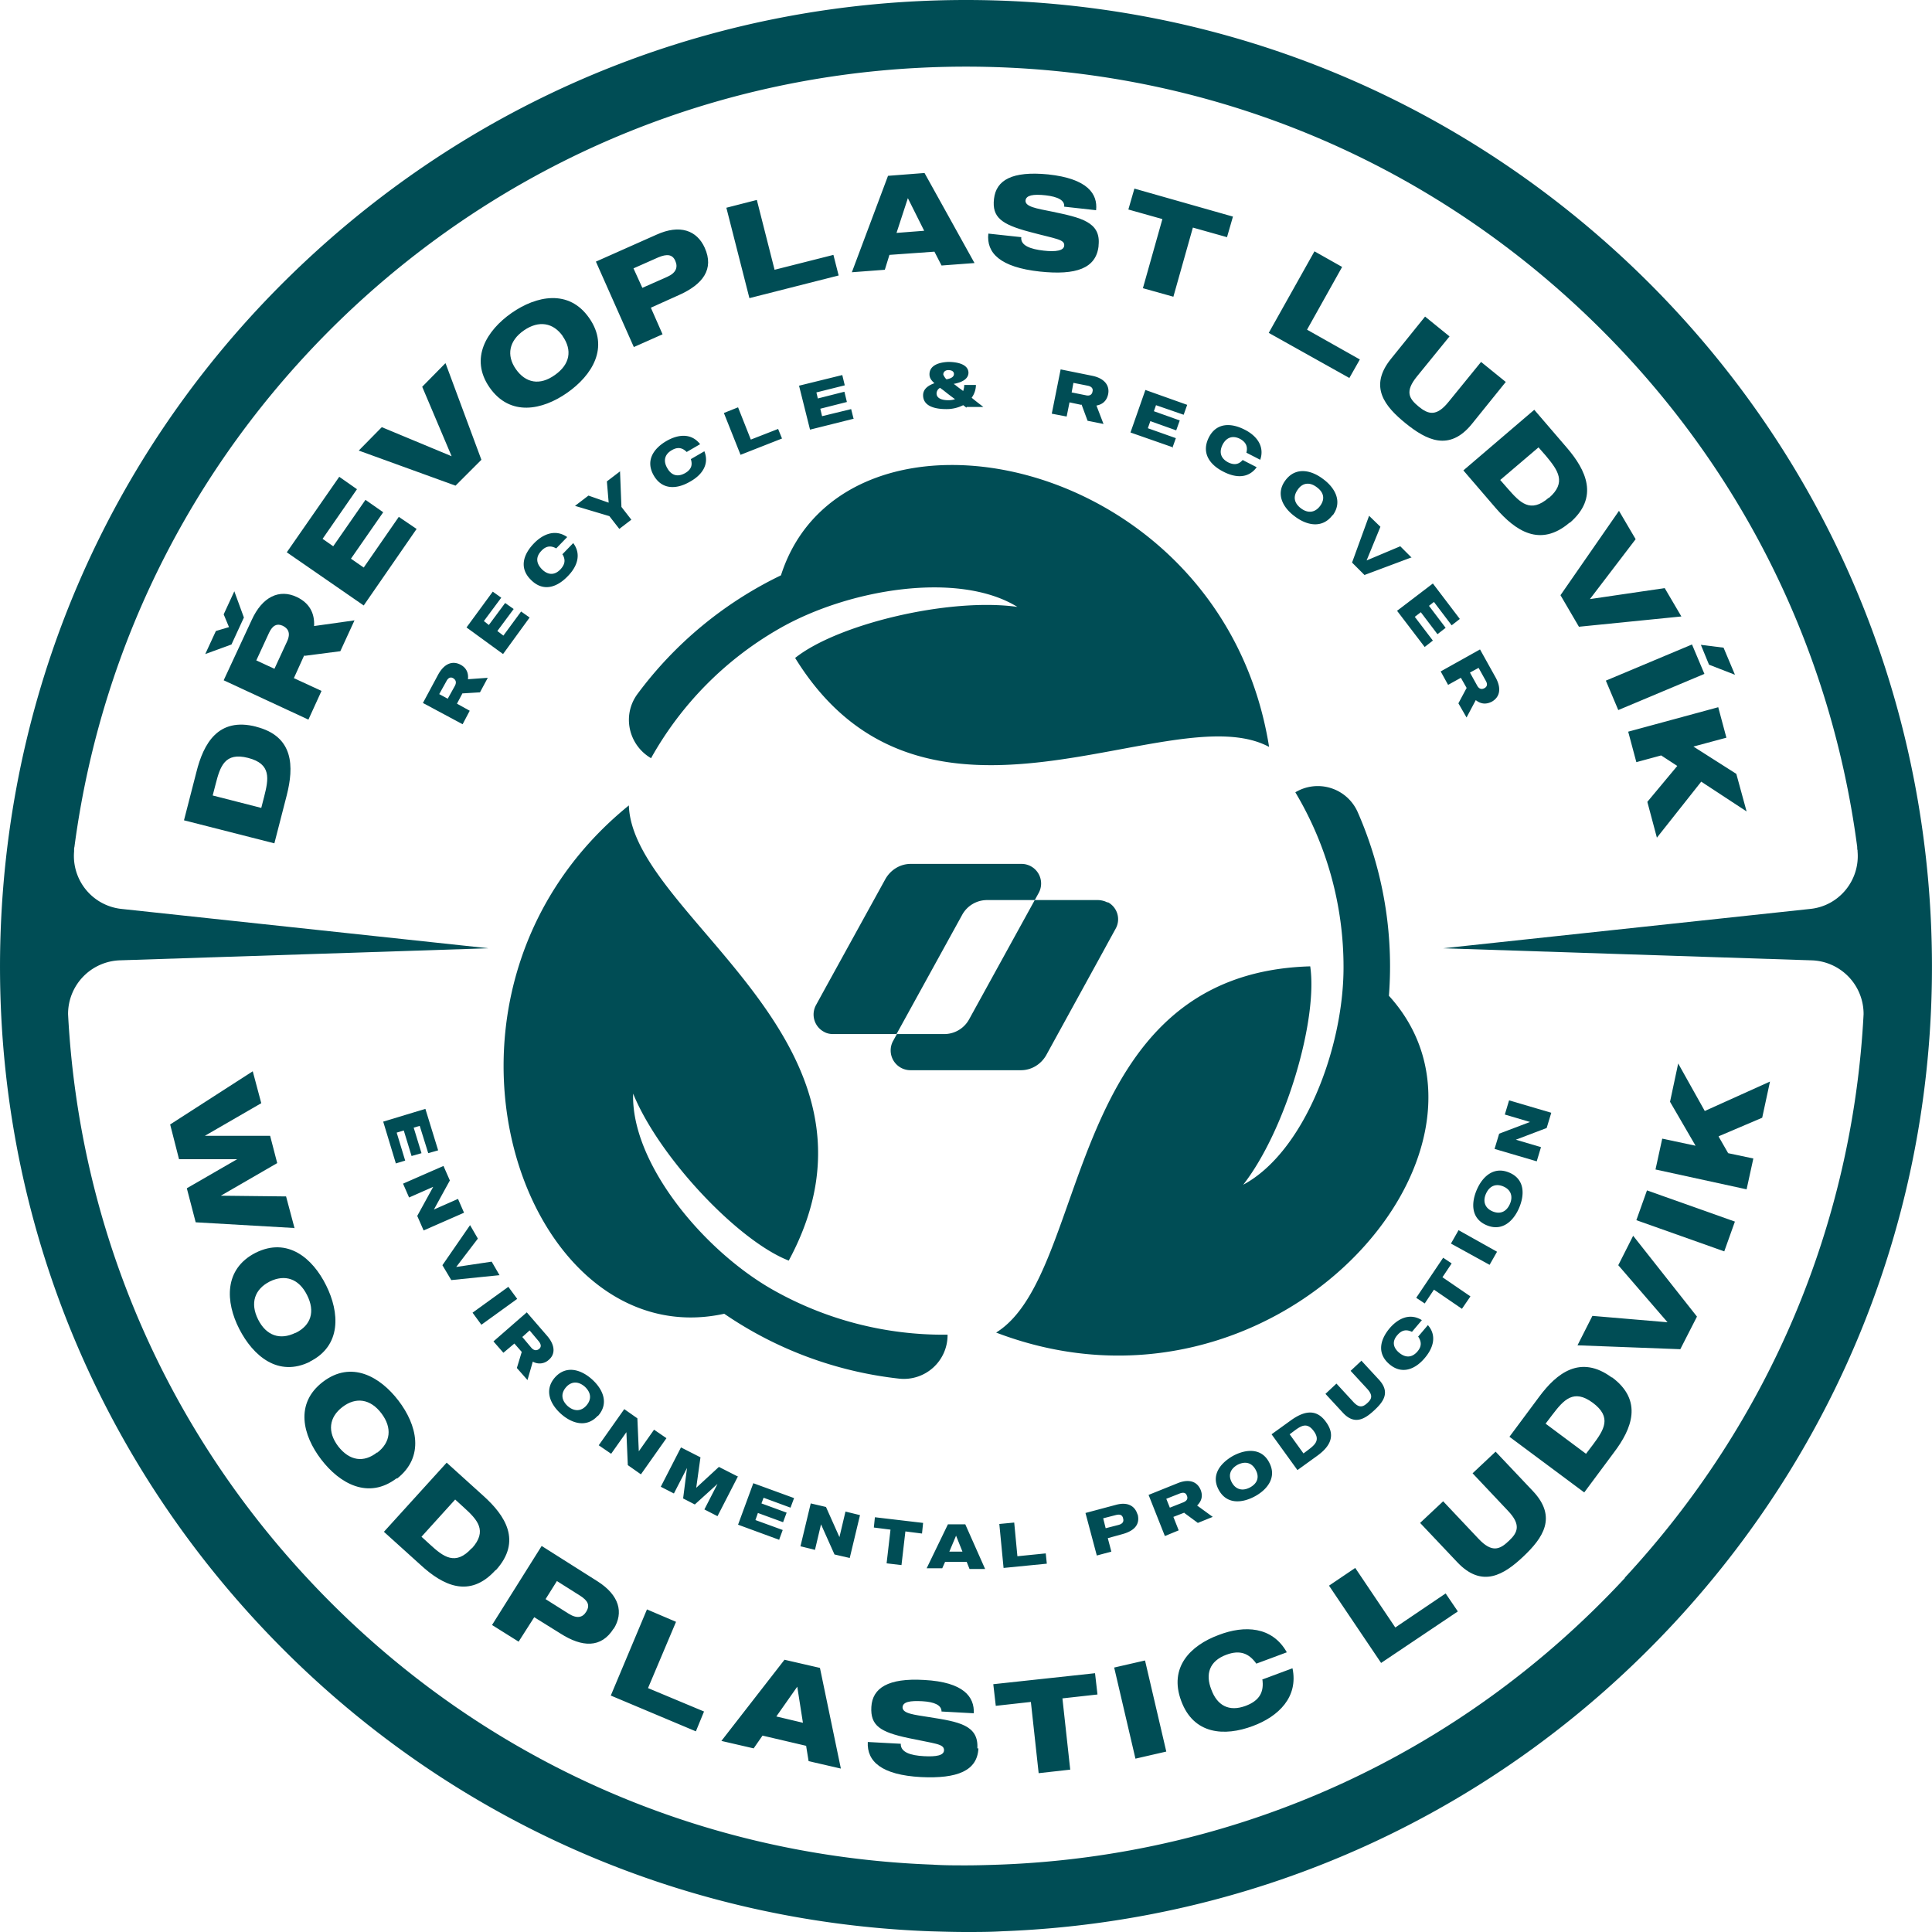
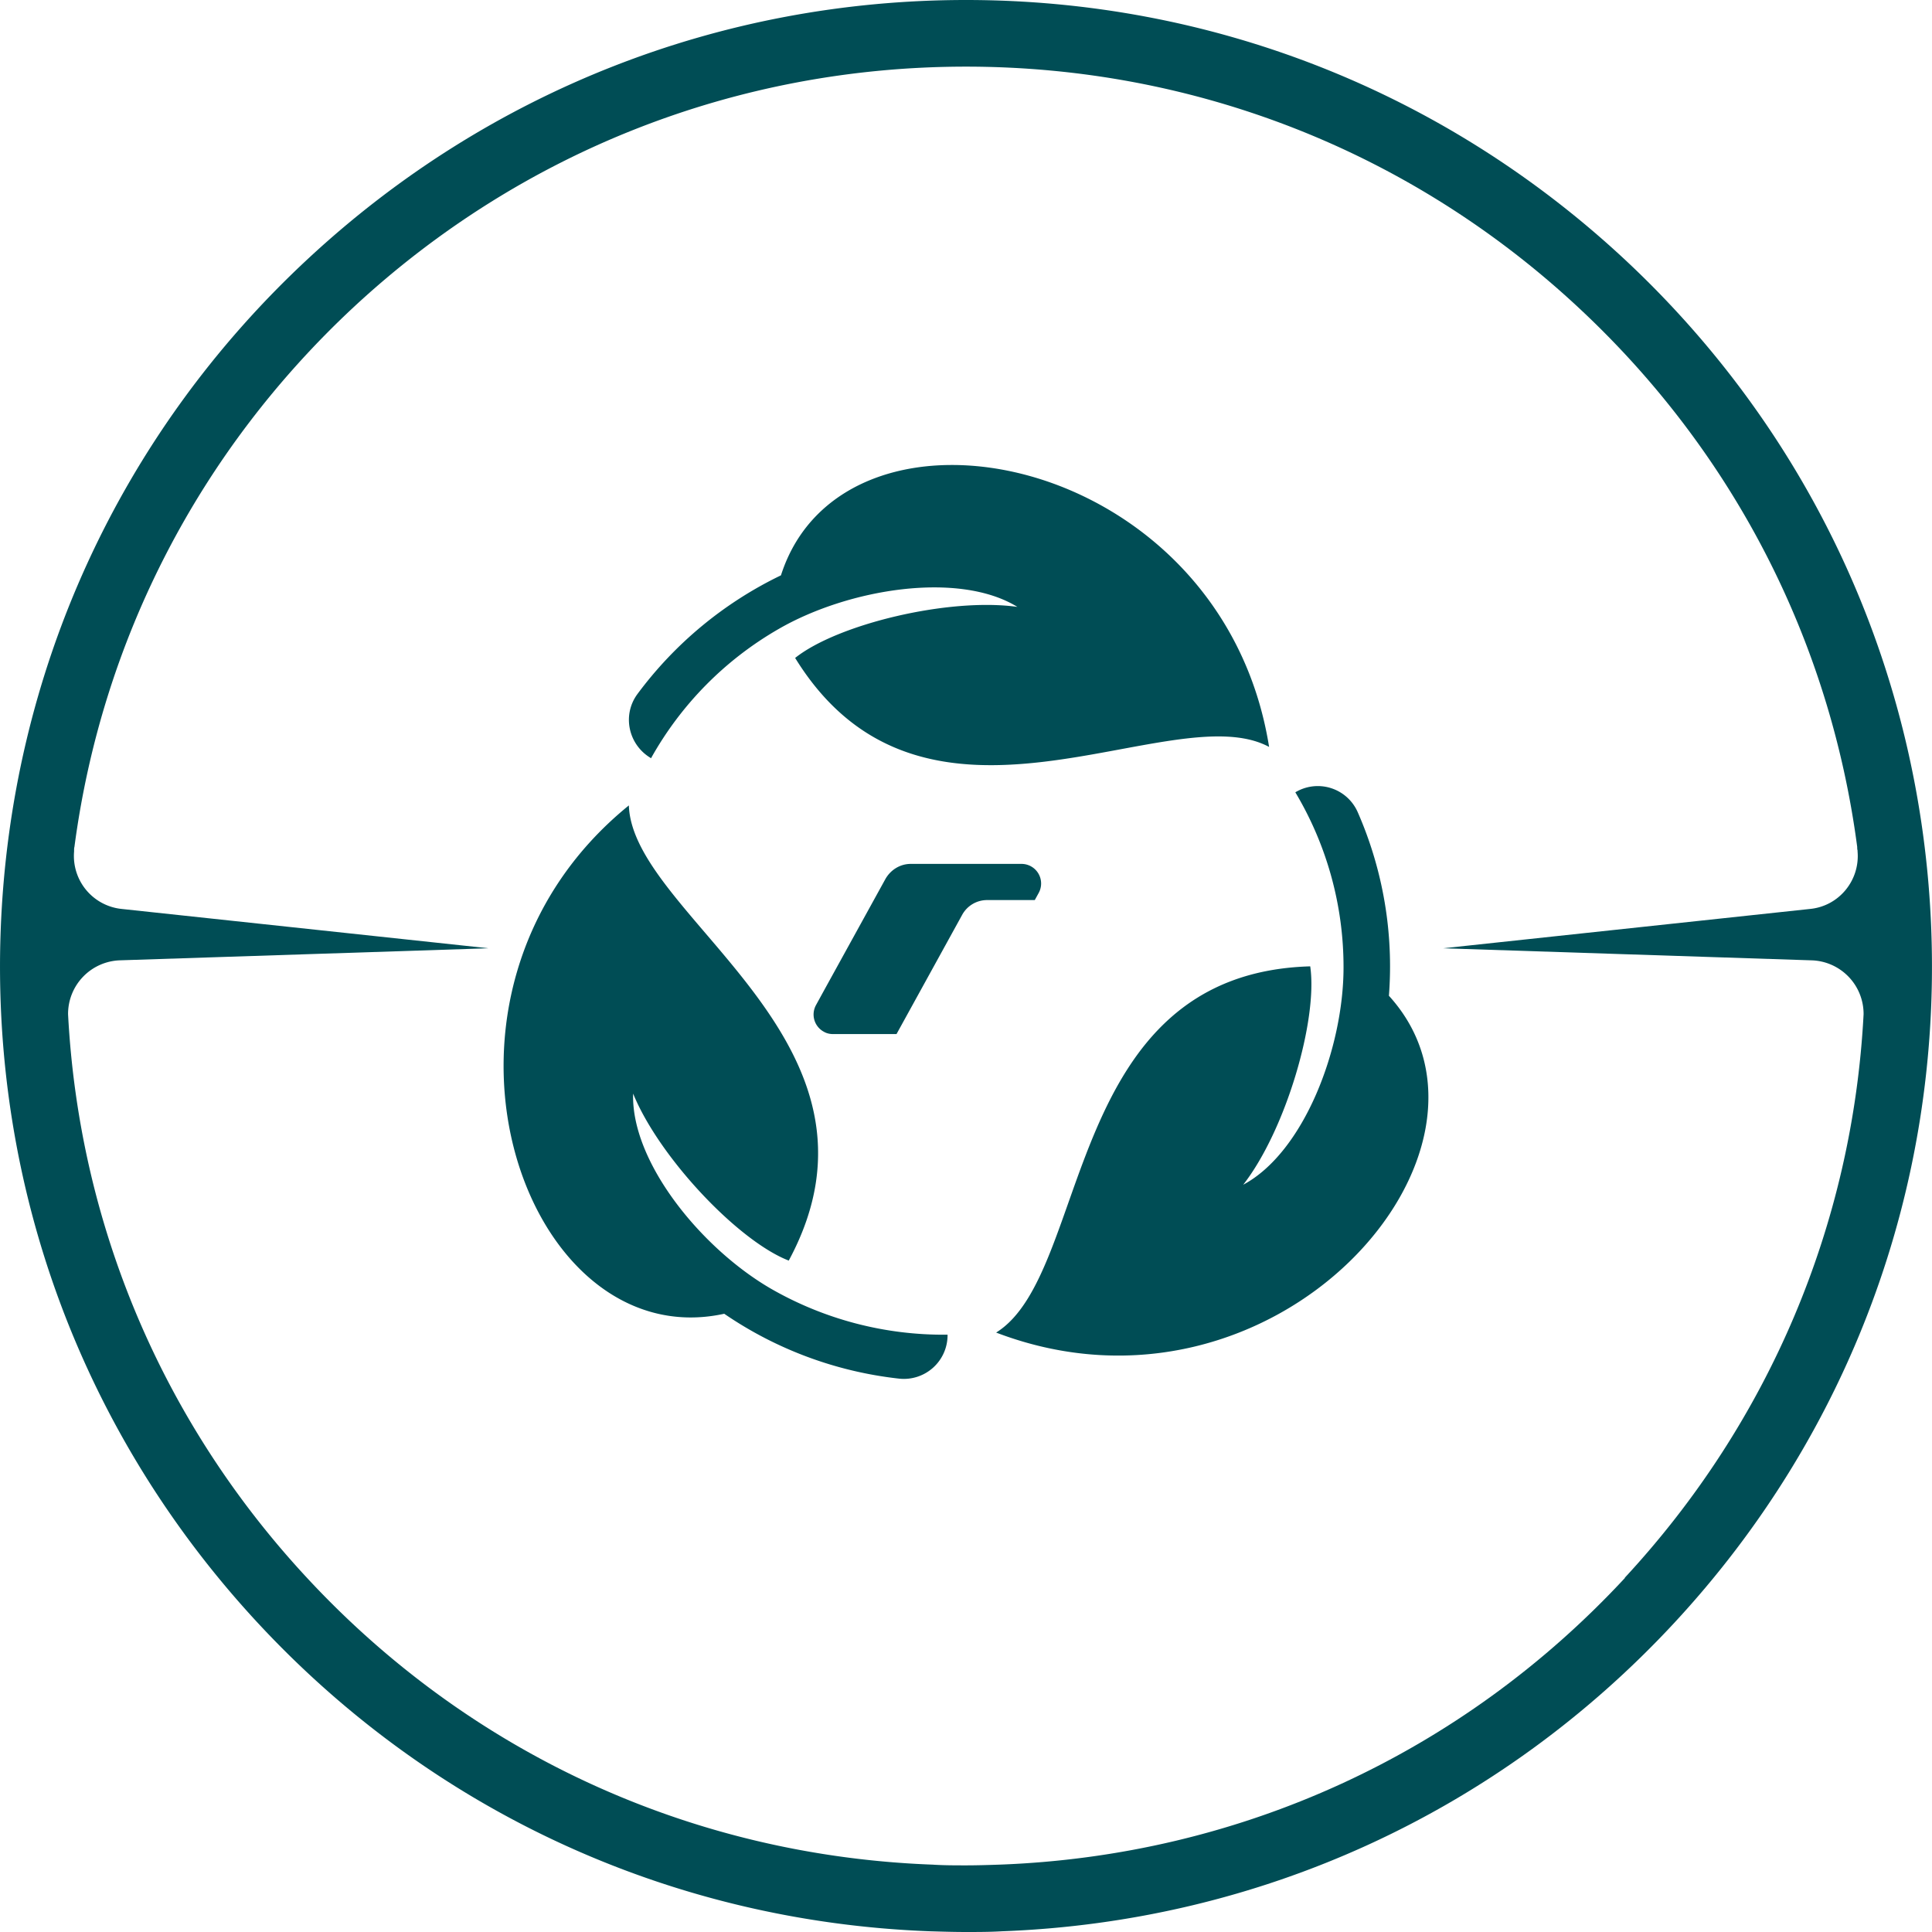
<svg xmlns="http://www.w3.org/2000/svg" fill="none" viewBox="0 0 112 112">
  <g fill="#004D55">
-     <path d="M14.838 42.128c2.219.555 2.198 2.343 1.787 3.967l-.719 2.794-5.24-1.335.719-2.795c.411-1.644 1.254-3.206 3.473-2.63h-.02Zm-.453 1.809c-1.356-.35-1.623.493-1.89 1.541l-.165.637 2.816.72.164-.638c.267-1.048.432-1.91-.925-2.26ZM13.584 34.278l.555 1.52-.72 1.563-1.52.555.616-1.336.76-.226-.308-.74.617-1.336Zm4.048 3.72-.596 1.315 1.603.74-.76 1.664-4.912-2.28 1.624-3.494c.616-1.357 1.603-1.809 2.61-1.336.74.35 1.048.945 1.007 1.685l2.343-.329-.822 1.788-2.056.267-.04-.02Zm-1.726.78.74-1.602c.226-.494.041-.76-.267-.904-.33-.144-.576-.021-.781.41l-.74 1.603 1.069.494h-.02ZM24.167 30.64l-3.082 4.46-4.46-3.082 3.042-4.378 1.027.72-1.993 2.877.616.431 1.87-2.692 1.028.72-1.87 2.692.74.513 2.034-2.938 1.028.698.02-.02ZM25.832 21.064l2.075 5.59-1.5 1.5-5.61-2.034 1.336-1.357 4.048 1.685-1.705-4.027 1.335-1.357h.02ZM34.155 18.434c1.192 1.706.164 3.329-1.274 4.336-1.439 1.007-3.309 1.397-4.5-.308-1.172-1.686-.165-3.309 1.273-4.316 1.439-1.007 3.33-1.397 4.5.288Zm-1.52 1.068c-.556-.801-1.398-.945-2.261-.349-.864.596-1.028 1.439-.473 2.24.575.822 1.397.966 2.26.35.884-.617 1.028-1.44.453-2.261l.02.02ZM40.854 14.365c.555 1.233-.102 2.116-1.48 2.733l-1.643.74.678 1.541-1.665.74-2.199-4.953 3.514-1.562c1.357-.616 2.343-.246 2.795.76Zm-1.705.76c-.165-.39-.494-.41-.987-.205l-1.438.637.514 1.13 1.438-.637c.514-.226.637-.555.473-.925ZM48.622 15.968l-5.178 1.315-1.336-5.24 1.767-.452 1.028 4.048 3.411-.863.308 1.212v-.02ZM54.171 14.59l-2.61.186-.267.863-1.911.144 2.096-5.59 2.117-.164 2.897 5.22-1.911.143-.411-.801Zm-.596-1.212-.945-1.89-.658 2.014 1.603-.124ZM63.686 14.262c-.144 1.295-1.295 1.706-3.411 1.48-2.282-.247-3.104-1.07-2.98-2.2l1.91.206c-.06.493.556.699 1.296.781.719.082 1.171 0 1.192-.288.04-.37-.494-.39-2.014-.801-1.624-.432-2.179-.843-2.056-1.911.124-1.09 1.049-1.624 3.145-1.418 2.28.246 2.877 1.13 2.774 2.075l-1.85-.205c.042-.37-.37-.576-1.068-.658-.74-.082-1.13 0-1.172.288-.04.37.617.473 1.542.657 1.664.35 2.836.596 2.692 1.953v.04ZM71.125 13.748l-1.973-.555-1.13 4.008-1.767-.494 1.13-4.007-1.973-.555.35-1.212 5.713 1.623-.35 1.213v-.02ZM78.215 21.907l-4.665-2.61 2.651-4.727 1.603.905-2.034 3.637 3.062 1.726-.617 1.09v-.021ZM87.298 22.133l-1.972 2.445c-1.316 1.624-2.651.925-3.843-.04-1.192-.967-2.158-2.117-.843-3.74l1.973-2.446 1.418 1.15-1.89 2.323c-.7.863-.474 1.274.102 1.746.555.452 1.028.596 1.726-.267l1.89-2.322 1.419 1.15h.02ZM90.997 30.291c-1.726 1.48-3.164.453-4.274-.822l-1.89-2.199 4.11-3.514 1.89 2.2c1.11 1.294 1.89 2.876.164 4.356v-.02Zm-1.212-1.418c1.048-.904.534-1.603-.164-2.445l-.432-.493-2.22 1.89.432.494c.72.822 1.315 1.459 2.384.534v.02ZM97.47 35.737l-5.938.596-1.069-1.829 3.391-4.89.966 1.643-2.651 3.473 4.336-.637.966 1.644ZM98.807 39.066l-4.994 2.097-.72-1.706 4.994-2.096.72 1.706Zm1.746.042-1.48-.576-.472-1.15 1.315.164.658 1.562h-.021ZM97.245 44.41l-.946-.617-1.438.39-.473-1.767 5.22-1.418.473 1.767-1.912.514 2.487 1.582.596 2.179-2.63-1.726-2.57 3.247-.554-2.076 1.747-2.096v.02ZM17.036 71.187l-5.692-.329-.514-1.973 2.918-1.685h-3.37l-.514-2.014 4.788-3.083.494 1.85-3.268 1.89h3.781l.411 1.583-3.267 1.89 3.781.042.493 1.85-.04-.021ZM17.982 78.934c-1.85.925-3.309-.328-4.11-1.89-.802-1.562-.905-3.473.945-4.419 1.85-.924 3.308.309 4.09 1.891.78 1.562.904 3.494-.946 4.418h.02Zm-.843-1.664c.884-.432 1.15-1.233.658-2.2-.473-.944-1.274-1.212-2.158-.78-.884.452-1.15 1.253-.678 2.199.472.945 1.274 1.212 2.158.78h.02ZM22.996 85.695c-1.644 1.254-3.309.309-4.377-1.089-1.069-1.397-1.541-3.247.102-4.5 1.645-1.254 3.31-.308 4.378 1.089s1.541 3.247-.082 4.521l-.021-.02Zm-1.13-1.48c.78-.595.883-1.438.246-2.28-.637-.843-1.48-.966-2.26-.37-.781.596-.884 1.438-.247 2.28.658.844 1.48.967 2.26.35v.02ZM28.73 91.018c-1.521 1.685-3.083.863-4.337-.288L22.256 88.8l3.638-4.008 2.137 1.932c1.253 1.13 2.24 2.61.72 4.295h-.021Zm-1.377-1.254c.924-1.027.328-1.664-.494-2.404l-.472-.431-1.953 2.157.473.432c.802.74 1.5 1.274 2.446.226v.02ZM35.573 94.409c-.72 1.15-1.83 1.089-3.083.288l-1.52-.946-.905 1.418-1.541-.966 2.877-4.582 3.247 2.055c1.254.801 1.52 1.808.925 2.753v-.02Zm-1.583-.987c.227-.37.083-.637-.37-.924l-1.335-.843-.658 1.048 1.336.843c.493.308.822.226 1.027-.124ZM40.34 100.368l-4.932-2.075 2.097-4.994 1.685.72-1.624 3.842 3.247 1.357-.472 1.15ZM46.752 101.211l-2.548-.596-.514.74-1.87-.432 3.658-4.706 2.055.473 1.213 5.836-1.87-.431-.144-.884h.02Zm-.205-1.336-.329-2.096-1.213 1.726 1.562.37h-.02ZM56.72 101.355c-.062 1.294-1.213 1.767-3.33 1.664-2.281-.123-3.144-.904-3.083-2.034l1.912.103c-.02.493.575.678 1.335.719.72.041 1.172-.041 1.172-.349 0-.37-.514-.37-2.055-.699-1.644-.35-2.22-.719-2.158-1.809.062-1.089.966-1.685 3.062-1.561 2.302.123 2.918.986 2.877 1.931l-1.87-.102c0-.37-.411-.555-1.11-.596-.74-.041-1.13.04-1.15.349 0 .37.657.431 1.561.575 1.685.267 2.857.453 2.775 1.809h.061ZM63.624 98.231l-2.034.226.452 4.131-1.83.205-.451-4.13-2.035.226-.144-1.254 5.898-.637.144 1.254v-.02ZM66.378 96.258l1.233 5.282-1.788.411-1.233-5.282 1.788-.41ZM73.16 97.368l1.767-.657c.35 1.664-.802 2.794-2.302 3.349-1.644.617-3.432.493-4.15-1.459-.72-1.932.513-3.206 2.178-3.822 1.5-.576 3.103-.493 3.945 1.007l-1.767.657c-.411-.575-.925-.822-1.747-.513-.986.37-1.213 1.13-.863 2.014.329.904 1.007 1.315 1.993.945.822-.308 1.069-.822.966-1.541l-.02.02ZM84.504 93.422l-4.44 2.98-3.02-4.48 1.52-1.027 2.323 3.452 2.918-1.973.698 1.028v.02ZM86.702 84.154l2.158 2.281c1.439 1.52.576 2.733-.555 3.802-1.11 1.048-2.384 1.85-3.822.329l-2.158-2.281 1.336-1.254 2.055 2.178c.76.802 1.212.638 1.747.124.534-.493.719-.946-.041-1.747l-2.055-2.178 1.335-1.254ZM93.443 79.839c1.829 1.356 1.15 3 .123 4.356l-1.726 2.323-4.336-3.227 1.726-2.322c1.007-1.356 2.384-2.466 4.213-1.11v-.02Zm-1.11 1.48c-1.11-.823-1.685-.165-2.343.698l-.39.514 2.343 1.746.39-.513c.658-.884 1.13-1.603 0-2.446ZM94.676 71.639l3.699 4.685-.966 1.891-5.96-.226.864-1.706 4.356.37-2.856-3.308.863-1.706ZM95.477 69.008l5.097 1.809-.617 1.726-5.096-1.808.616-1.727ZM99.629 65.885l.554.966 1.46.308-.391 1.788-5.281-1.151.39-1.788 1.932.411-1.48-2.548.473-2.22 1.541 2.754 3.781-1.706-.452 2.097-2.507 1.068-.02.02Z" />
    <path d="M111.959 53.924c-.555-14.94-6.905-28.79-17.858-38.963C83.64 5.26 70.18 0 56 0S28.36 5.26 17.9 14.96C6.926 25.134.596 38.985.04 53.925-.513 68.864 4.79 83.147 14.961 94.1c10.173 10.954 24.023 17.304 38.964 17.859.698.02 1.377.041 2.075.041.699 0 1.377 0 2.076-.041 14.94-.555 28.791-6.905 38.964-17.859 10.172-10.953 15.474-25.235 14.919-40.176ZM94.204 91.47c-9.474 10.214-22.36 16.112-36.272 16.625-.637.021-1.295.042-1.932.042s-1.294 0-1.931-.042c-13.913-.513-26.798-6.411-36.272-16.625C9.392 82.428 4.583 70.96 3.946 58.795a3.111 3.111 0 0 1 3-3.124l21.373-.699-21.27-2.28a3.086 3.086 0 0 1-2.754-3.33V49.3c0-.061 0-.143.02-.205C5.899 37.115 11.55 26.14 20.51 17.797 30.25 8.754 42.786 3.863 56 3.863c13.214 0 25.75 4.891 35.47 13.934 8.981 8.343 14.612 19.297 16.194 31.298 0 .062 0 .144.021.206v.061c.144 1.665-1.069 3.165-2.754 3.33l-21.27 2.28 21.373.7a3.11 3.11 0 0 1 3 3.123c-.637 12.166-5.466 23.633-13.85 32.675h.02Z" />
-     <path d="m26.818 40.176-.328.617.74.41-.412.782-2.301-1.233.883-1.644c.35-.637.822-.822 1.295-.576.35.185.473.493.432.843l1.15-.082-.452.842-1.007.062v-.02Zm-.863.33.411-.74c.124-.227.041-.37-.102-.453-.144-.082-.288-.02-.39.185l-.412.74.493.267ZM30.702 35.799l-1.54 2.117-2.118-1.542 1.521-2.075.493.35-1.007 1.355.288.227.945-1.275.494.35-.946 1.274.35.267 1.027-1.397.493.349ZM32.593 32.141l.637-.658c.493.658.226 1.377-.329 1.932-.596.617-1.397.925-2.116.206-.72-.7-.432-1.5.164-2.117.534-.555 1.254-.843 1.932-.37l-.637.658c-.288-.165-.576-.165-.863.143-.35.37-.288.74.04 1.07.33.328.72.369 1.07 0 .287-.31.287-.576.123-.864h-.021ZM35.943 27.311l.082 2.076.575.74-.698.534-.576-.74-1.993-.595.78-.596 1.172.41-.103-1.233.781-.596h-.02ZM40.053 26.613l.78-.452c.309.78-.164 1.397-.842 1.767-.74.431-1.603.493-2.096-.37-.493-.863 0-1.562.74-1.993.678-.39 1.438-.473 1.952.185l-.78.452c-.247-.247-.515-.309-.864-.103-.431.247-.493.637-.267 1.027.226.412.575.555 1.027.309.37-.206.453-.473.35-.802v-.02ZM45.334 25.421l-2.404.945-.966-2.425.822-.328.74 1.87 1.582-.617.226.555ZM49.506 24.27l-2.548.637-.637-2.548 2.507-.617.144.596-1.644.411.082.35 1.541-.39.144.595-1.541.39.102.432 1.686-.41.144.575.02-.02ZM56.02 23.633s-.123-.103-.184-.144a2.142 2.142 0 0 1-.884.226c-.945.02-1.439-.267-1.439-.801 0-.37.309-.576.658-.699-.185-.164-.288-.308-.288-.514 0-.514.535-.698 1.09-.72.554 0 1.15.145 1.17.617 0 .39-.41.576-.862.658.082.041.144.103.226.165.103.082.226.164.329.246.04-.123.061-.226.061-.35h.678c0 .247-.082.514-.246.74.246.206.493.391.678.535h-.966l-.02.04Zm-.657-.493c-.288-.206-.493-.37-.699-.535-.061-.04-.123-.082-.164-.123a.374.374 0 0 0-.206.329c0 .267.288.39.678.39.144 0 .288-.02.391-.061Zm-.678-1.418s.082.185.185.267c.226-.041.431-.123.431-.308 0-.144-.123-.226-.329-.226-.164 0-.287.102-.287.246v.02ZM62.679 23.469 62 23.325l-.165.822-.863-.165.514-2.568 1.829.37c.699.143 1.028.554.925 1.068-.082.39-.33.596-.678.658l.41 1.068-.924-.185-.35-.945-.02.02Zm-.555-.72.822.165c.247.061.37-.062.39-.226.042-.165-.061-.288-.287-.33l-.822-.163-.103.554ZM68.001 25.935l-2.466-.863.864-2.466 2.424.863-.205.575-1.603-.555-.123.35 1.5.534-.206.575-1.5-.534-.144.41 1.624.576-.206.576.041-.041ZM72.05 26.674l.801.411c-.493.679-1.253.617-1.952.247-.76-.39-1.274-1.069-.822-1.973.452-.884 1.315-.842 2.076-.452.698.35 1.171.966.904 1.747l-.802-.411c.083-.329 0-.596-.37-.802-.452-.226-.801-.061-1.007.33-.205.41-.143.78.309 1.027.37.185.637.123.863-.144v.02ZM77.25 29.86c-.597.801-1.501.596-2.18.082-.677-.493-1.15-1.295-.554-2.096.596-.802 1.5-.596 2.178-.082.678.493 1.151 1.294.576 2.096h-.02Zm-.72-.534c.288-.39.226-.781-.206-1.09-.41-.308-.822-.246-1.089.144-.287.39-.226.781.185 1.09.411.308.822.246 1.11-.144ZM81.79 32.326 79.1 33.333l-.72-.72.987-2.712.657.637-.801 1.952 1.952-.822.658.658h-.041ZM82.572 37.484l-1.583-2.075 2.076-1.583 1.562 2.055-.473.37-1.027-1.356-.288.226.966 1.274-.473.37-.966-1.274-.35.267 1.049 1.377-.473.37-.02-.02ZM85.038 39.909l-.35-.617-.74.411-.43-.78 2.28-1.275.904 1.624c.35.637.247 1.13-.205 1.397-.35.185-.658.144-.945-.082l-.535 1.007-.472-.822.472-.884.02.021Zm.185-.904.41.74c.124.226.288.226.432.143.144-.082.185-.226.062-.431l-.411-.74-.493.267v.02ZM22.955 67.467l-.74-2.445 2.445-.74.74 2.404-.575.164-.493-1.582-.35.103.453 1.48-.576.164-.452-1.48-.411.124.493 1.623-.555.165.02.02ZM26.9 70.303l-2.342 1.028-.37-.843.925-1.685-1.398.617-.35-.802 2.344-1.027.37.842-.925 1.685 1.397-.616.35.801ZM28.976 73.92l-2.815.288-.514-.863 1.603-2.323.452.781-1.254 1.644 2.055-.308.453.781h.02ZM29.983 75.297l-2.076 1.5-.513-.699 2.075-1.5.514.699ZM30.27 78.4l-.451-.514-.637.535-.576-.658 1.932-1.685 1.192 1.377c.452.534.473 1.048.082 1.377a.78.78 0 0 1-.925.102l-.308 1.069-.616-.699.287-.945.02.041Zm0-.904.535.637c.165.185.329.164.452.062.124-.103.124-.247-.02-.432l-.535-.637-.41.37h-.021ZM34.648 82.079c-.658.719-1.52.431-2.137-.124-.617-.555-.987-1.377-.329-2.116.658-.72 1.52-.432 2.137.123.617.555 1.007 1.377.35 2.117h-.02Zm-.658-.596c.309-.35.288-.74-.082-1.09-.37-.328-.78-.328-1.089.021-.308.35-.288.74.082 1.09.37.328.781.328 1.09-.021ZM38.635 83.373l-1.48 2.096-.76-.534-.082-1.911-.884 1.253-.72-.493 1.48-2.096.76.534.083 1.912.884-1.254.719.493ZM42.766 85.613l-1.172 2.281-.76-.39.76-1.48-1.315 1.192-.678-.35.226-1.767-.76 1.48-.761-.39 1.171-2.281 1.13.575-.246 1.767 1.315-1.212 1.13.575h-.04ZM45.19 89.271l-2.404-.883.884-2.405 2.363.863-.206.555-1.561-.575-.124.329 1.46.534-.206.555-1.46-.535-.143.411 1.582.576-.205.555.02.02ZM49.855 87.833l-.595 2.486-.884-.205-.781-1.747-.35 1.48-.842-.206.596-2.487.884.206.78 1.747.35-1.48.842.206ZM53.452 88.901l-.966-.123-.226 1.952-.863-.102.226-1.953-.966-.123.062-.596 2.794.329-.061.596v.02ZM56.02 90.545h-1.233l-.164.37h-.904l1.233-2.548h1.007l1.15 2.59h-.904l-.164-.412h-.02Zm-.226-.596-.37-.924-.39.924h.76ZM60.685 90.648l-2.507.247-.246-2.549.863-.082.185 1.953 1.644-.165.061.596ZM65.947 87.771c.164.617-.206.986-.905 1.171l-.822.227.206.78-.843.226-.657-2.466 1.767-.472c.678-.185 1.11.061 1.254.575v-.041Zm-.843.226c-.062-.185-.185-.226-.432-.164l-.719.185.144.575.72-.185c.266-.062.349-.205.287-.39v-.02ZM68.66 87.689l-.638.247.308.78-.801.33-.945-2.385 1.685-.678c.657-.267 1.13-.103 1.335.39.144.37.041.658-.205.905l.904.657-.863.35-.78-.575v-.021Zm-.843-.288.78-.308c.247-.103.268-.247.206-.39-.062-.165-.185-.206-.411-.124l-.781.308.206.514ZM73.57 84.77c.473.864-.102 1.583-.821 1.973-.72.39-1.624.494-2.096-.37-.473-.863.102-1.561.822-1.972.719-.39 1.644-.493 2.096.37Zm-.78.432c-.226-.41-.596-.514-1.048-.287-.432.246-.555.616-.33 1.027.227.411.617.514 1.049.288.452-.247.555-.617.329-1.028ZM76.88 82.448c.636.884.081 1.521-.556 1.973l-1.11.802-1.5-2.076 1.11-.801c.658-.473 1.439-.781 2.055.102Zm-.72.514c-.39-.534-.74-.308-1.15 0l-.247.185.801 1.11.247-.185c.41-.308.74-.576.349-1.11ZM78.934 78.893l1.007 1.09c.678.74.247 1.294-.288 1.787-.534.493-1.13.863-1.808.124l-1.007-1.09.637-.596.966 1.048c.35.39.575.309.822.083.247-.226.35-.432 0-.822l-.966-1.048.637-.596v.02ZM82.202 77.496l.575-.678c.534.616.308 1.335-.185 1.91-.534.638-1.315.987-2.055.35-.74-.637-.514-1.438.02-2.076.494-.575 1.172-.904 1.87-.472l-.575.678c-.308-.144-.575-.123-.842.185-.329.37-.247.74.103 1.028.349.287.719.308 1.048-.062.267-.308.246-.576.061-.863h-.02ZM84.154 73.242l-.534.801 1.623 1.11-.493.72-1.623-1.11-.535.801-.493-.329 1.562-2.322.493.329ZM84.545 71.31l2.24 1.254-.432.76-2.24-1.233.432-.76v-.02ZM87.504 67.98c.904.391.883 1.296.555 2.056-.33.76-.987 1.377-1.89.986-.905-.39-.885-1.294-.556-2.055.329-.76.987-1.377 1.89-.986Zm-.35.802c-.431-.185-.801-.04-1.007.411-.205.453-.061.843.37 1.028.432.185.802.041 1.007-.411.206-.452.062-.843-.37-1.028ZM87.483 63.789l2.446.719-.267.883-1.788.679 1.459.431-.247.822-2.445-.719.267-.884 1.788-.678-1.46-.431.247-.822ZM64.22 52.322s-.102-.041-.144-.062a1.329 1.329 0 0 0-.41-.082h-3.68l-3.801 6.905a1.645 1.645 0 0 1-1.46.863h-2.732l-.226.41a1.147 1.147 0 0 0 1.007 1.685h6.411c.596.001 1.151-.328 1.46-.862l3.431-6.248.144-.267.452-.822a1.116 1.116 0 0 0-.452-1.541v.02Z" />
    <path d="M57.254 52.178h2.733l.226-.411a1.137 1.137 0 0 0-1.007-1.686h-6.412c-.596 0-1.15.33-1.459.864l-3.555 6.453-.473.863a1.136 1.136 0 0 0 .473 1.561c.144.083.329.124.514.124h3.678l3.802-6.905a1.645 1.645 0 0 1 1.459-.863h.02ZM54.91 77.373a20.069 20.069 0 0 1-10.192-2.651c-4.028-2.323-8.138-7.337-8.015-11.324 1.52 3.72 6.104 8.55 9.022 9.68 6.822-12.66-9.063-19.914-9.269-26.387-13.46 10.932-6.206 32.038 5.529 29.469a22.26 22.26 0 0 0 10.131 3.76 2.533 2.533 0 0 0 2.815-2.547h-.02ZM75.091 45.93a19.74 19.74 0 0 1 2.795 10.152c0 4.665-2.28 10.707-5.816 12.598 2.467-3.165 4.337-9.556 3.885-12.66-14.365.411-12.7 17.818-18.208 21.23 16.194 6.185 30.846-10.646 22.77-19.524a22.248 22.248 0 0 0-1.809-10.645 2.528 2.528 0 0 0-3.617-1.15ZM37.751 43.937a19.744 19.744 0 0 1 7.398-7.48c4.028-2.323 10.42-3.37 13.83-1.275-3.986-.555-10.439 1.007-12.884 2.96 7.542 12.227 21.783 2.096 27.476 5.158-2.733-17.119-24.64-21.393-28.298-9.947a22.521 22.521 0 0 0-8.323 6.885c-.905 1.233-.514 2.959.801 3.72v-.021Z" />
  </g>
</svg>